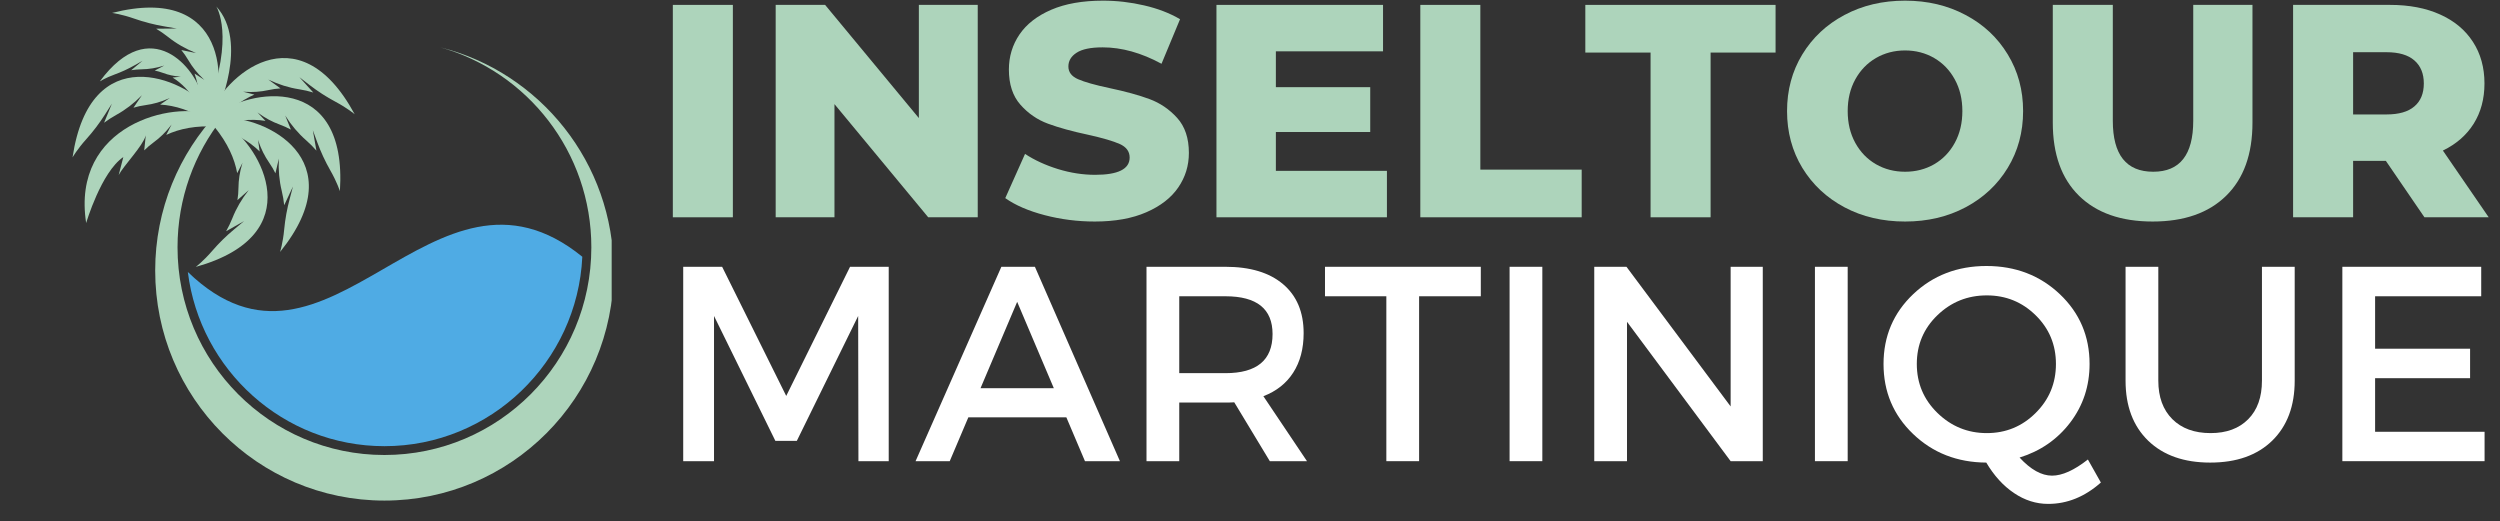
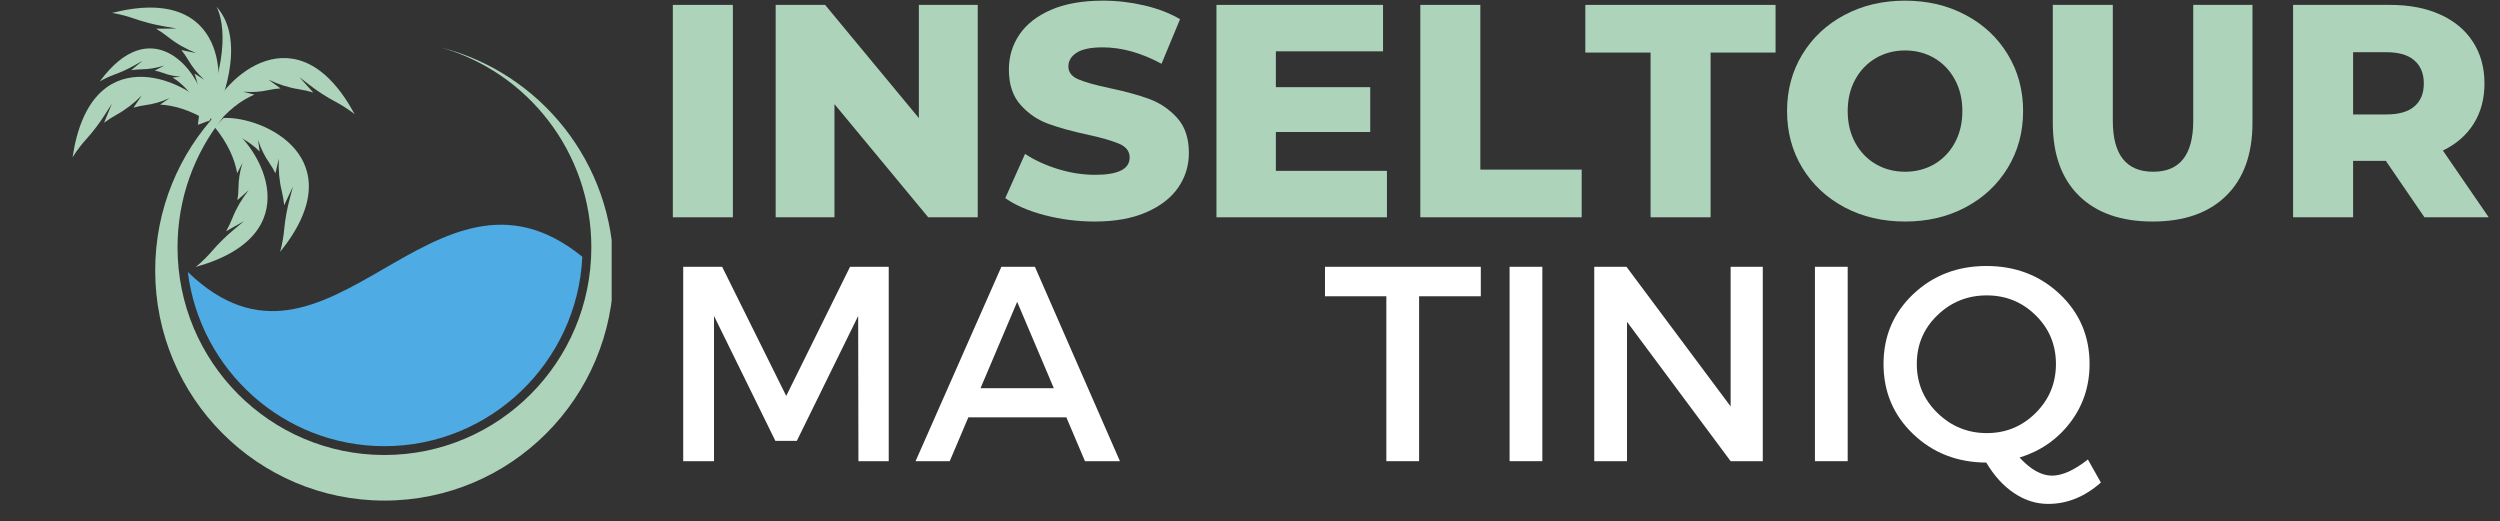
<svg xmlns="http://www.w3.org/2000/svg" width="590" zoomAndPan="magnify" viewBox="0 0 442.5 92.25" height="123" preserveAspectRatio="xMidYMid meet" version="1.0">
  <rect x="0" y="0" width="442.5" height="92.25" fill="#333333" stroke="none" />
  <defs>
    <g />
    <clipPath id="id1">
      <path d="M 405 0 L 440.469 0 L 440.469 39 L 405 39 Z M 405 0 " clip-rule="nonzero" />
    </clipPath>
    <clipPath id="id2">
      <path d="M 12.535 13 L 38 13 L 38 28 L 12.535 28 Z M 12.535 13 " clip-rule="nonzero" />
    </clipPath>
    <clipPath id="id3">
      <path d="M 27 8 L 108.266 8 L 108.266 88.629 L 27 88.629 Z M 27 8 " clip-rule="nonzero" />
    </clipPath>
  </defs>
  <g fill="#add4bb" fill-opacity="1">
    <g transform="translate(115.326, 38.46)">
      <g>
        <path d="M 3.766 -37.594 L 14.391 -37.594 L 14.391 0 L 3.766 0 Z M 3.766 -37.594 " />
      </g>
    </g>
  </g>
  <g fill="#add4bb" fill-opacity="1">
    <g transform="translate(133.529, 38.46)">
      <g>
        <path d="M 39.531 -37.594 L 39.531 0 L 30.766 0 L 14.172 -20.031 L 14.172 0 L 3.766 0 L 3.766 -37.594 L 12.516 -37.594 L 29.109 -17.562 L 29.109 -37.594 Z M 39.531 -37.594 " />
      </g>
    </g>
  </g>
  <g fill="#add4bb" fill-opacity="1">
    <g transform="translate(176.807, 38.46)">
      <g>
        <path d="M 16.969 0.75 C 13.926 0.75 10.973 0.375 8.109 -0.375 C 5.242 -1.125 2.914 -2.129 1.125 -3.391 L 4.625 -11.219 C 6.301 -10.113 8.25 -9.219 10.469 -8.531 C 12.688 -7.852 14.875 -7.516 17.031 -7.516 C 21.102 -7.516 23.141 -8.535 23.141 -10.578 C 23.141 -11.648 22.555 -12.445 21.391 -12.969 C 20.234 -13.488 18.363 -14.035 15.781 -14.609 C 12.957 -15.211 10.598 -15.863 8.703 -16.562 C 6.805 -17.258 5.176 -18.379 3.812 -19.922 C 2.445 -21.461 1.766 -23.539 1.766 -26.156 C 1.766 -28.445 2.391 -30.516 3.641 -32.359 C 4.898 -34.203 6.773 -35.66 9.266 -36.734 C 11.754 -37.805 14.805 -38.344 18.422 -38.344 C 20.891 -38.344 23.32 -38.062 25.719 -37.5 C 28.125 -36.945 30.238 -36.133 32.062 -35.062 L 28.781 -27.172 C 25.207 -29.109 21.734 -30.078 18.359 -30.078 C 16.254 -30.078 14.719 -29.758 13.75 -29.125 C 12.781 -28.5 12.297 -27.688 12.297 -26.688 C 12.297 -25.688 12.867 -24.938 14.016 -24.438 C 15.16 -23.938 17.004 -23.414 19.547 -22.875 C 22.41 -22.27 24.781 -21.617 26.656 -20.922 C 28.539 -20.223 30.172 -19.113 31.547 -17.594 C 32.93 -16.07 33.625 -14.004 33.625 -11.391 C 33.625 -9.129 32.992 -7.086 31.734 -5.266 C 30.484 -3.441 28.602 -1.984 26.094 -0.891 C 23.594 0.203 20.551 0.75 16.969 0.75 Z M 16.969 0.75 " />
      </g>
    </g>
  </g>
  <g fill="#add4bb" fill-opacity="1">
    <g transform="translate(211.547, 38.46)">
      <g>
        <path d="M 33.938 -8.219 L 33.938 0 L 3.766 0 L 3.766 -37.594 L 33.25 -37.594 L 33.25 -29.375 L 14.281 -29.375 L 14.281 -23.031 L 30.984 -23.031 L 30.984 -15.094 L 14.281 -15.094 L 14.281 -8.219 Z M 33.938 -8.219 " />
      </g>
    </g>
  </g>
  <g fill="#add4bb" fill-opacity="1">
    <g transform="translate(247.63, 38.46)">
      <g>
        <path d="M 3.766 -37.594 L 14.391 -37.594 L 14.391 -8.438 L 32.328 -8.438 L 32.328 0 L 3.766 0 Z M 3.766 -37.594 " />
      </g>
    </g>
  </g>
  <g fill="#add4bb" fill-opacity="1">
    <g transform="translate(280.384, 38.46)">
      <g>
        <path d="M 11.766 -29.156 L 0.219 -29.156 L 0.219 -37.594 L 33.891 -37.594 L 33.891 -29.156 L 22.391 -29.156 L 22.391 0 L 11.766 0 Z M 11.766 -29.156 " />
      </g>
    </g>
  </g>
  <g fill="#add4bb" fill-opacity="1">
    <g transform="translate(314.48, 38.46)">
      <g>
        <path d="M 22.719 0.75 C 18.738 0.75 15.164 -0.086 12 -1.766 C 8.832 -3.453 6.344 -5.781 4.531 -8.75 C 2.727 -11.727 1.828 -15.078 1.828 -18.797 C 1.828 -22.516 2.727 -25.859 4.531 -28.828 C 6.344 -31.805 8.832 -34.133 12 -35.812 C 15.164 -37.5 18.738 -38.344 22.719 -38.344 C 26.688 -38.344 30.254 -37.5 33.422 -35.812 C 36.598 -34.133 39.086 -31.805 40.891 -28.828 C 42.703 -25.859 43.609 -22.516 43.609 -18.797 C 43.609 -15.078 42.703 -11.727 40.891 -8.75 C 39.086 -5.781 36.598 -3.453 33.422 -1.766 C 30.254 -0.086 26.688 0.75 22.719 0.75 Z M 22.719 -8.062 C 24.613 -8.062 26.332 -8.504 27.875 -9.391 C 29.414 -10.285 30.629 -11.547 31.516 -13.172 C 32.41 -14.805 32.859 -16.68 32.859 -18.797 C 32.859 -20.91 32.41 -22.781 31.516 -24.406 C 30.629 -26.031 29.414 -27.289 27.875 -28.188 C 26.332 -29.082 24.613 -29.531 22.719 -29.531 C 20.82 -29.531 19.102 -29.082 17.562 -28.188 C 16.02 -27.289 14.801 -26.031 13.906 -24.406 C 13.008 -22.781 12.562 -20.91 12.562 -18.797 C 12.562 -16.68 13.008 -14.805 13.906 -13.172 C 14.801 -11.547 16.02 -10.285 17.562 -9.391 C 19.102 -8.504 20.82 -8.062 22.719 -8.062 Z M 22.719 -8.062 " />
      </g>
    </g>
  </g>
  <g fill="#add4bb" fill-opacity="1">
    <g transform="translate(359.906, 38.46)">
      <g>
        <path d="M 21.109 0.75 C 15.523 0.75 11.18 -0.77 8.078 -3.812 C 4.984 -6.852 3.438 -11.164 3.438 -16.75 L 3.438 -37.594 L 14.062 -37.594 L 14.062 -17.078 C 14.062 -11.066 16.445 -8.062 21.219 -8.062 C 25.938 -8.062 28.297 -11.066 28.297 -17.078 L 28.297 -37.594 L 38.781 -37.594 L 38.781 -16.75 C 38.781 -11.164 37.227 -6.852 34.125 -3.812 C 31.031 -0.77 26.691 0.75 21.109 0.75 Z M 21.109 0.75 " />
      </g>
    </g>
  </g>
  <g clip-path="url(#id1)">
    <g fill="#add4bb" fill-opacity="1">
      <g transform="translate(402.11, 38.46)">
        <g>
          <path d="M 20.188 -9.984 L 14.391 -9.984 L 14.391 0 L 3.766 0 L 3.766 -37.594 L 20.938 -37.594 C 24.344 -37.594 27.297 -37.023 29.797 -35.891 C 32.305 -34.766 34.238 -33.156 35.594 -31.062 C 36.957 -28.969 37.641 -26.508 37.641 -23.688 C 37.641 -20.969 37.004 -18.594 35.734 -16.562 C 34.461 -14.539 32.645 -12.957 30.281 -11.812 L 38.391 0 L 27.016 0 Z M 26.906 -23.688 C 26.906 -25.438 26.348 -26.797 25.234 -27.766 C 24.129 -28.734 22.484 -29.219 20.297 -29.219 L 14.391 -29.219 L 14.391 -18.203 L 20.297 -18.203 C 22.484 -18.203 24.129 -18.676 25.234 -19.625 C 26.348 -20.57 26.906 -21.926 26.906 -23.688 Z M 26.906 -23.688 " />
        </g>
      </g>
    </g>
  </g>
  <g fill="#ffffff" fill-opacity="1">
    <g transform="translate(116.412, 81.628)">
      <g>
        <path d="M 40.891 0 L 35.531 0 L 35.484 -25.703 L 24.625 -3.594 L 20.828 -3.594 L 9.969 -25.703 L 9.969 0 L 4.516 0 L 4.516 -34.406 L 11.406 -34.406 L 22.75 -11.547 L 34.047 -34.406 L 40.891 -34.406 Z M 40.891 0 " />
      </g>
    </g>
  </g>
  <g fill="#ffffff" fill-opacity="1">
    <g transform="translate(162.008, 81.628)">
      <g>
        <path d="M 26.734 -7.766 L 9.391 -7.766 L 6.094 0 L 0.047 0 L 15.234 -34.406 L 21.172 -34.406 L 36.219 0 L 30.031 0 Z M 24.516 -12.922 L 18.031 -28.203 L 11.547 -12.922 Z M 24.516 -12.922 " />
      </g>
    </g>
  </g>
  <g fill="#ffffff" fill-opacity="1">
    <g transform="translate(198.415, 81.628)">
      <g>
-         <path d="M 26.344 0 L 20.047 -10.422 C 19.723 -10.391 19.203 -10.375 18.484 -10.375 L 10.312 -10.375 L 10.312 0 L 4.516 0 L 4.516 -34.406 L 18.484 -34.406 C 22.867 -34.406 26.27 -33.379 28.688 -31.328 C 31.113 -29.273 32.328 -26.383 32.328 -22.656 C 32.328 -19.906 31.711 -17.578 30.484 -15.672 C 29.266 -13.773 27.504 -12.383 25.203 -11.5 L 32.922 0 Z M 10.312 -15.578 L 18.484 -15.578 C 24.047 -15.578 26.828 -17.883 26.828 -22.5 C 26.828 -26.957 24.047 -29.188 18.484 -29.188 L 10.312 -29.188 Z M 10.312 -15.578 " />
-       </g>
+         </g>
    </g>
  </g>
  <g fill="#ffffff" fill-opacity="1">
    <g transform="translate(234.086, 81.628)">
      <g>
        <path d="M 28.016 -29.188 L 17.094 -29.188 L 17.094 0 L 11.297 0 L 11.297 -29.188 L 0.438 -29.188 L 0.438 -34.406 L 28.016 -34.406 Z M 28.016 -29.188 " />
      </g>
    </g>
  </g>
  <g fill="#ffffff" fill-opacity="1">
    <g transform="translate(262.681, 81.628)">
      <g>
        <path d="M 10.312 0 L 4.516 0 L 4.516 -34.406 L 10.312 -34.406 Z M 10.312 0 " />
      </g>
    </g>
  </g>
  <g fill="#ffffff" fill-opacity="1">
    <g transform="translate(277.667, 81.628)">
      <g>
        <path d="M 34.344 0 L 28.656 0 L 10.312 -24.672 L 10.312 0 L 4.516 0 L 4.516 -34.406 L 10.219 -34.406 L 28.656 -9.688 L 28.656 -34.406 L 34.344 -34.406 Z M 34.344 0 " />
      </g>
    </g>
  </g>
  <g fill="#ffffff" fill-opacity="1">
    <g transform="translate(316.728, 81.628)">
      <g>
        <path d="M 10.312 0 L 4.516 0 L 4.516 -34.406 L 10.312 -34.406 Z M 10.312 0 " />
      </g>
    </g>
  </g>
  <g fill="#ffffff" fill-opacity="1">
    <g transform="translate(331.713, 81.628)">
      <g>
        <path d="M 37.844 -0.297 L 40.141 3.781 C 37.297 6.301 34.188 7.562 30.812 7.562 C 28.676 7.562 26.66 6.922 24.766 5.641 C 22.867 4.367 21.234 2.57 19.859 0.25 C 14.711 0.219 10.395 -1.469 6.906 -4.812 C 3.414 -8.156 1.672 -12.285 1.672 -17.203 C 1.672 -22.117 3.422 -26.238 6.922 -29.562 C 10.43 -32.883 14.754 -34.547 19.891 -34.547 C 25.035 -34.547 29.363 -32.883 32.875 -29.562 C 36.383 -26.238 38.141 -22.117 38.141 -17.203 C 38.141 -13.297 37 -9.844 34.719 -6.844 C 32.438 -3.852 29.445 -1.785 25.75 -0.641 C 27.719 1.492 29.633 2.562 31.5 2.562 C 33.301 2.562 35.414 1.609 37.844 -0.297 Z M 11.203 -25.828 C 8.773 -23.484 7.562 -20.609 7.562 -17.203 C 7.562 -13.797 8.781 -10.906 11.219 -8.531 C 13.664 -6.156 16.578 -4.969 19.953 -4.969 C 23.328 -4.969 26.207 -6.156 28.594 -8.531 C 30.988 -10.906 32.188 -13.797 32.188 -17.203 C 32.188 -20.609 30.988 -23.484 28.594 -25.828 C 26.207 -28.172 23.328 -29.344 19.953 -29.344 C 16.547 -29.344 13.629 -28.172 11.203 -25.828 Z M 11.203 -25.828 " />
      </g>
    </g>
  </g>
  <g fill="#ffffff" fill-opacity="1">
    <g transform="translate(372.396, 81.628)">
      <g>
-         <path d="M 33.766 -34.406 L 33.766 -14.25 C 33.766 -9.758 32.438 -6.219 29.781 -3.625 C 27.125 -1.039 23.469 0.25 18.812 0.25 C 14.164 0.25 10.504 -1.039 7.828 -3.625 C 5.16 -6.219 3.828 -9.758 3.828 -14.25 L 3.828 -34.406 L 9.625 -34.406 L 9.625 -14.25 C 9.625 -11.363 10.453 -9.094 12.109 -7.438 C 13.766 -5.789 16.02 -4.969 18.875 -4.969 C 21.688 -4.969 23.906 -5.785 25.531 -7.422 C 27.156 -9.055 27.969 -11.332 27.969 -14.25 L 27.969 -34.406 Z M 33.766 -34.406 " />
-       </g>
+         </g>
    </g>
  </g>
  <g fill="#ffffff" fill-opacity="1">
    <g transform="translate(410.081, 81.628)">
      <g>
-         <path d="M 29.094 -29.188 L 10.312 -29.188 L 10.312 -19.906 L 27.125 -19.906 L 27.125 -14.688 L 10.312 -14.688 L 10.312 -5.203 L 29.688 -5.203 L 29.688 0 L 4.516 0 L 4.516 -34.406 L 29.094 -34.406 Z M 29.094 -29.188 " />
-       </g>
+         </g>
    </g>
  </g>
  <path fill="#4fabe4" d="M 103.07 45.445 C 102.199 64.078 86.82 78.973 68.043 78.973 C 50.18 78.973 35.398 65.496 33.246 48.141 C 58.195 72.246 76.613 23.953 103.07 45.445 " fill-opacity="1" fill-rule="nonzero" />
-   <path fill="#add4bb" d="M 37.387 20.379 L 38.379 22.418 C 34.699 22.176 31.766 22.777 29.426 23.879 L 30.379 22.027 L 30.199 22.258 C 29.34 23.383 28.32 24.379 27.176 25.211 C 26.578 25.645 26.031 26.117 25.527 26.617 L 25.805 23.938 L 25.773 24.055 C 25.246 25.871 21.914 29.281 21.008 30.977 L 21.828 27.801 C 17.918 30.438 15.25 39.477 15.25 39.477 C 12.543 21.996 30.867 17.762 37.387 20.379 " fill-opacity="1" fill-rule="nonzero" />
  <g clip-path="url(#id2)">
    <path fill="#add4bb" d="M 37.008 19.223 L 36.918 21.492 C 33.797 19.523 30.93 18.656 28.348 18.512 L 30.062 17.332 L 29.797 17.453 C 28.508 18.031 27.141 18.422 25.738 18.609 C 25.008 18.707 24.301 18.859 23.625 19.062 L 25.133 16.836 L 25.051 16.922 C 23.727 18.273 22.223 19.434 20.566 20.344 C 19.797 20.766 19.082 21.238 18.422 21.73 L 19.809 18.34 L 18.594 20.25 C 17.609 21.797 16.5 23.266 15.273 24.629 C 13.68 26.395 12.84 27.855 12.84 27.855 C 15.996 6.777 32.512 13.812 37.008 19.223 " fill-opacity="1" fill-rule="nonzero" />
  </g>
  <path fill="#add4bb" d="M 37.133 21.305 L 35.016 22.098 C 35.613 18.449 35.297 15.461 34.43 13.016 L 36.176 14.145 L 35.965 13.945 C 34.93 12.977 34.043 11.863 33.328 10.641 C 32.957 10 32.539 9.406 32.094 8.859 L 34.723 9.395 L 34.613 9.352 C 32.859 8.648 31.207 7.707 29.73 6.527 C 29.043 5.98 28.336 5.5 27.625 5.082 L 31.277 5.047 L 29.055 4.664 C 27.25 4.355 25.473 3.898 23.742 3.289 C 21.504 2.504 19.836 2.289 19.836 2.289 C 40.418 -2.957 40.359 15.043 37.133 21.305 " fill-opacity="1" fill-rule="nonzero" />
  <path fill="#add4bb" d="M 35.762 17.086 L 34.949 18.48 C 33.641 16.195 32.125 14.688 30.547 13.73 L 32.02 13.562 L 31.809 13.551 C 30.805 13.48 29.816 13.27 28.871 12.914 C 28.379 12.73 27.883 12.59 27.391 12.488 L 29.082 11.598 L 29 11.621 C 27.719 12.027 26.383 12.254 25.035 12.27 C 24.41 12.277 23.805 12.336 23.223 12.426 L 25.227 10.754 L 23.828 11.551 C 22.688 12.195 21.504 12.746 20.273 13.191 C 18.684 13.77 17.668 14.406 17.668 14.406 C 26.68 2.195 34.734 12.168 35.762 17.086 " fill-opacity="1" fill-rule="nonzero" />
  <path fill="#add4bb" d="M 39.586 20.883 L 37.984 22.48 C 41.535 23.461 44.109 24.996 45.961 26.809 L 45.668 24.746 L 45.762 25.023 C 46.207 26.367 46.844 27.641 47.652 28.805 C 48.074 29.414 48.441 30.039 48.75 30.676 L 49.363 28.055 L 49.355 28.172 C 49.258 30.066 49.422 31.965 49.871 33.805 C 50.082 34.66 50.219 35.504 50.301 36.328 L 51.855 33.012 L 51.277 35.199 C 50.801 36.977 50.473 38.785 50.301 40.617 C 50.082 42.988 49.574 44.598 49.574 44.598 C 62.926 28.02 46.602 20.551 39.586 20.883 " fill-opacity="1" fill-rule="nonzero" />
  <path fill="#add4bb" d="M 40.215 22.109 L 37.984 22.48 C 40.312 25.348 41.523 28.098 41.984 30.648 L 42.938 28.797 L 42.852 29.078 C 42.438 30.434 42.219 31.84 42.207 33.258 C 42.203 34 42.137 34.723 42.023 35.422 L 44.035 33.645 L 43.961 33.738 C 42.789 35.223 41.824 36.863 41.129 38.625 C 40.805 39.441 40.43 40.211 40.02 40.93 L 43.203 39.133 L 41.465 40.578 C 40.055 41.75 38.742 43.035 37.543 44.426 C 35.992 46.227 34.652 47.246 34.652 47.246 C 55.105 41.508 46.121 25.926 40.215 22.109 " fill-opacity="1" fill-rule="nonzero" />
-   <path fill="#add4bb" d="M 38.375 20.246 L 37.984 22.48 C 41.449 21.227 44.434 20.988 46.988 21.398 L 45.562 19.883 L 45.797 20.055 C 46.934 20.895 48.188 21.566 49.516 22.051 C 50.211 22.301 50.867 22.602 51.488 22.941 L 50.48 20.445 L 50.547 20.547 C 51.555 22.148 52.777 23.605 54.203 24.848 C 54.867 25.426 55.465 26.039 56.004 26.66 L 55.371 23.051 L 56.152 25.176 C 56.785 26.902 57.559 28.57 58.469 30.164 C 59.652 32.23 60.164 33.836 60.164 33.836 C 61.539 12.566 43.914 15.918 38.375 20.246 " fill-opacity="1" fill-rule="nonzero" />
  <path fill="#add4bb" d="M 37.125 20.379 L 37.984 22.48 C 40.25 19.562 42.648 17.766 45.027 16.746 L 43.016 16.227 L 43.305 16.246 C 44.715 16.352 46.133 16.25 47.512 15.945 C 48.234 15.785 48.949 15.691 49.652 15.645 L 47.48 14.074 L 47.586 14.125 C 49.289 14.941 51.098 15.52 52.965 15.805 C 53.832 15.941 54.664 16.137 55.453 16.375 L 52.996 13.664 L 54.785 15.043 C 56.238 16.16 57.781 17.16 59.398 18.02 C 61.492 19.137 62.781 20.223 62.781 20.223 C 52.648 1.488 39.516 13.754 37.125 20.379 " fill-opacity="1" fill-rule="nonzero" />
  <path fill="#add4bb" d="M 38.453 19.676 C 38.453 19.676 44.086 7.504 38.281 1.141 C 38.281 1.141 41.645 6.359 36.68 19.078 L 38.453 19.676 " fill-opacity="1" fill-rule="nonzero" />
  <g clip-path="url(#id3)">
    <path fill="#add4bb" d="M 38.586 19.883 L 39.402 20.867 C 34.406 27.152 31.422 35.113 31.422 43.777 C 31.422 64.078 47.816 80.535 68.043 80.535 C 88.27 80.535 104.668 64.078 104.668 43.777 C 104.668 26.91 93.344 12.695 77.914 8.371 C 95.551 12.797 108.617 28.805 108.617 47.879 C 108.617 70.371 90.453 88.602 68.043 88.602 C 45.637 88.602 27.469 70.371 27.469 47.879 C 27.469 37.031 31.695 27.18 38.586 19.883 " fill-opacity="1" fill-rule="nonzero" />
  </g>
</svg>